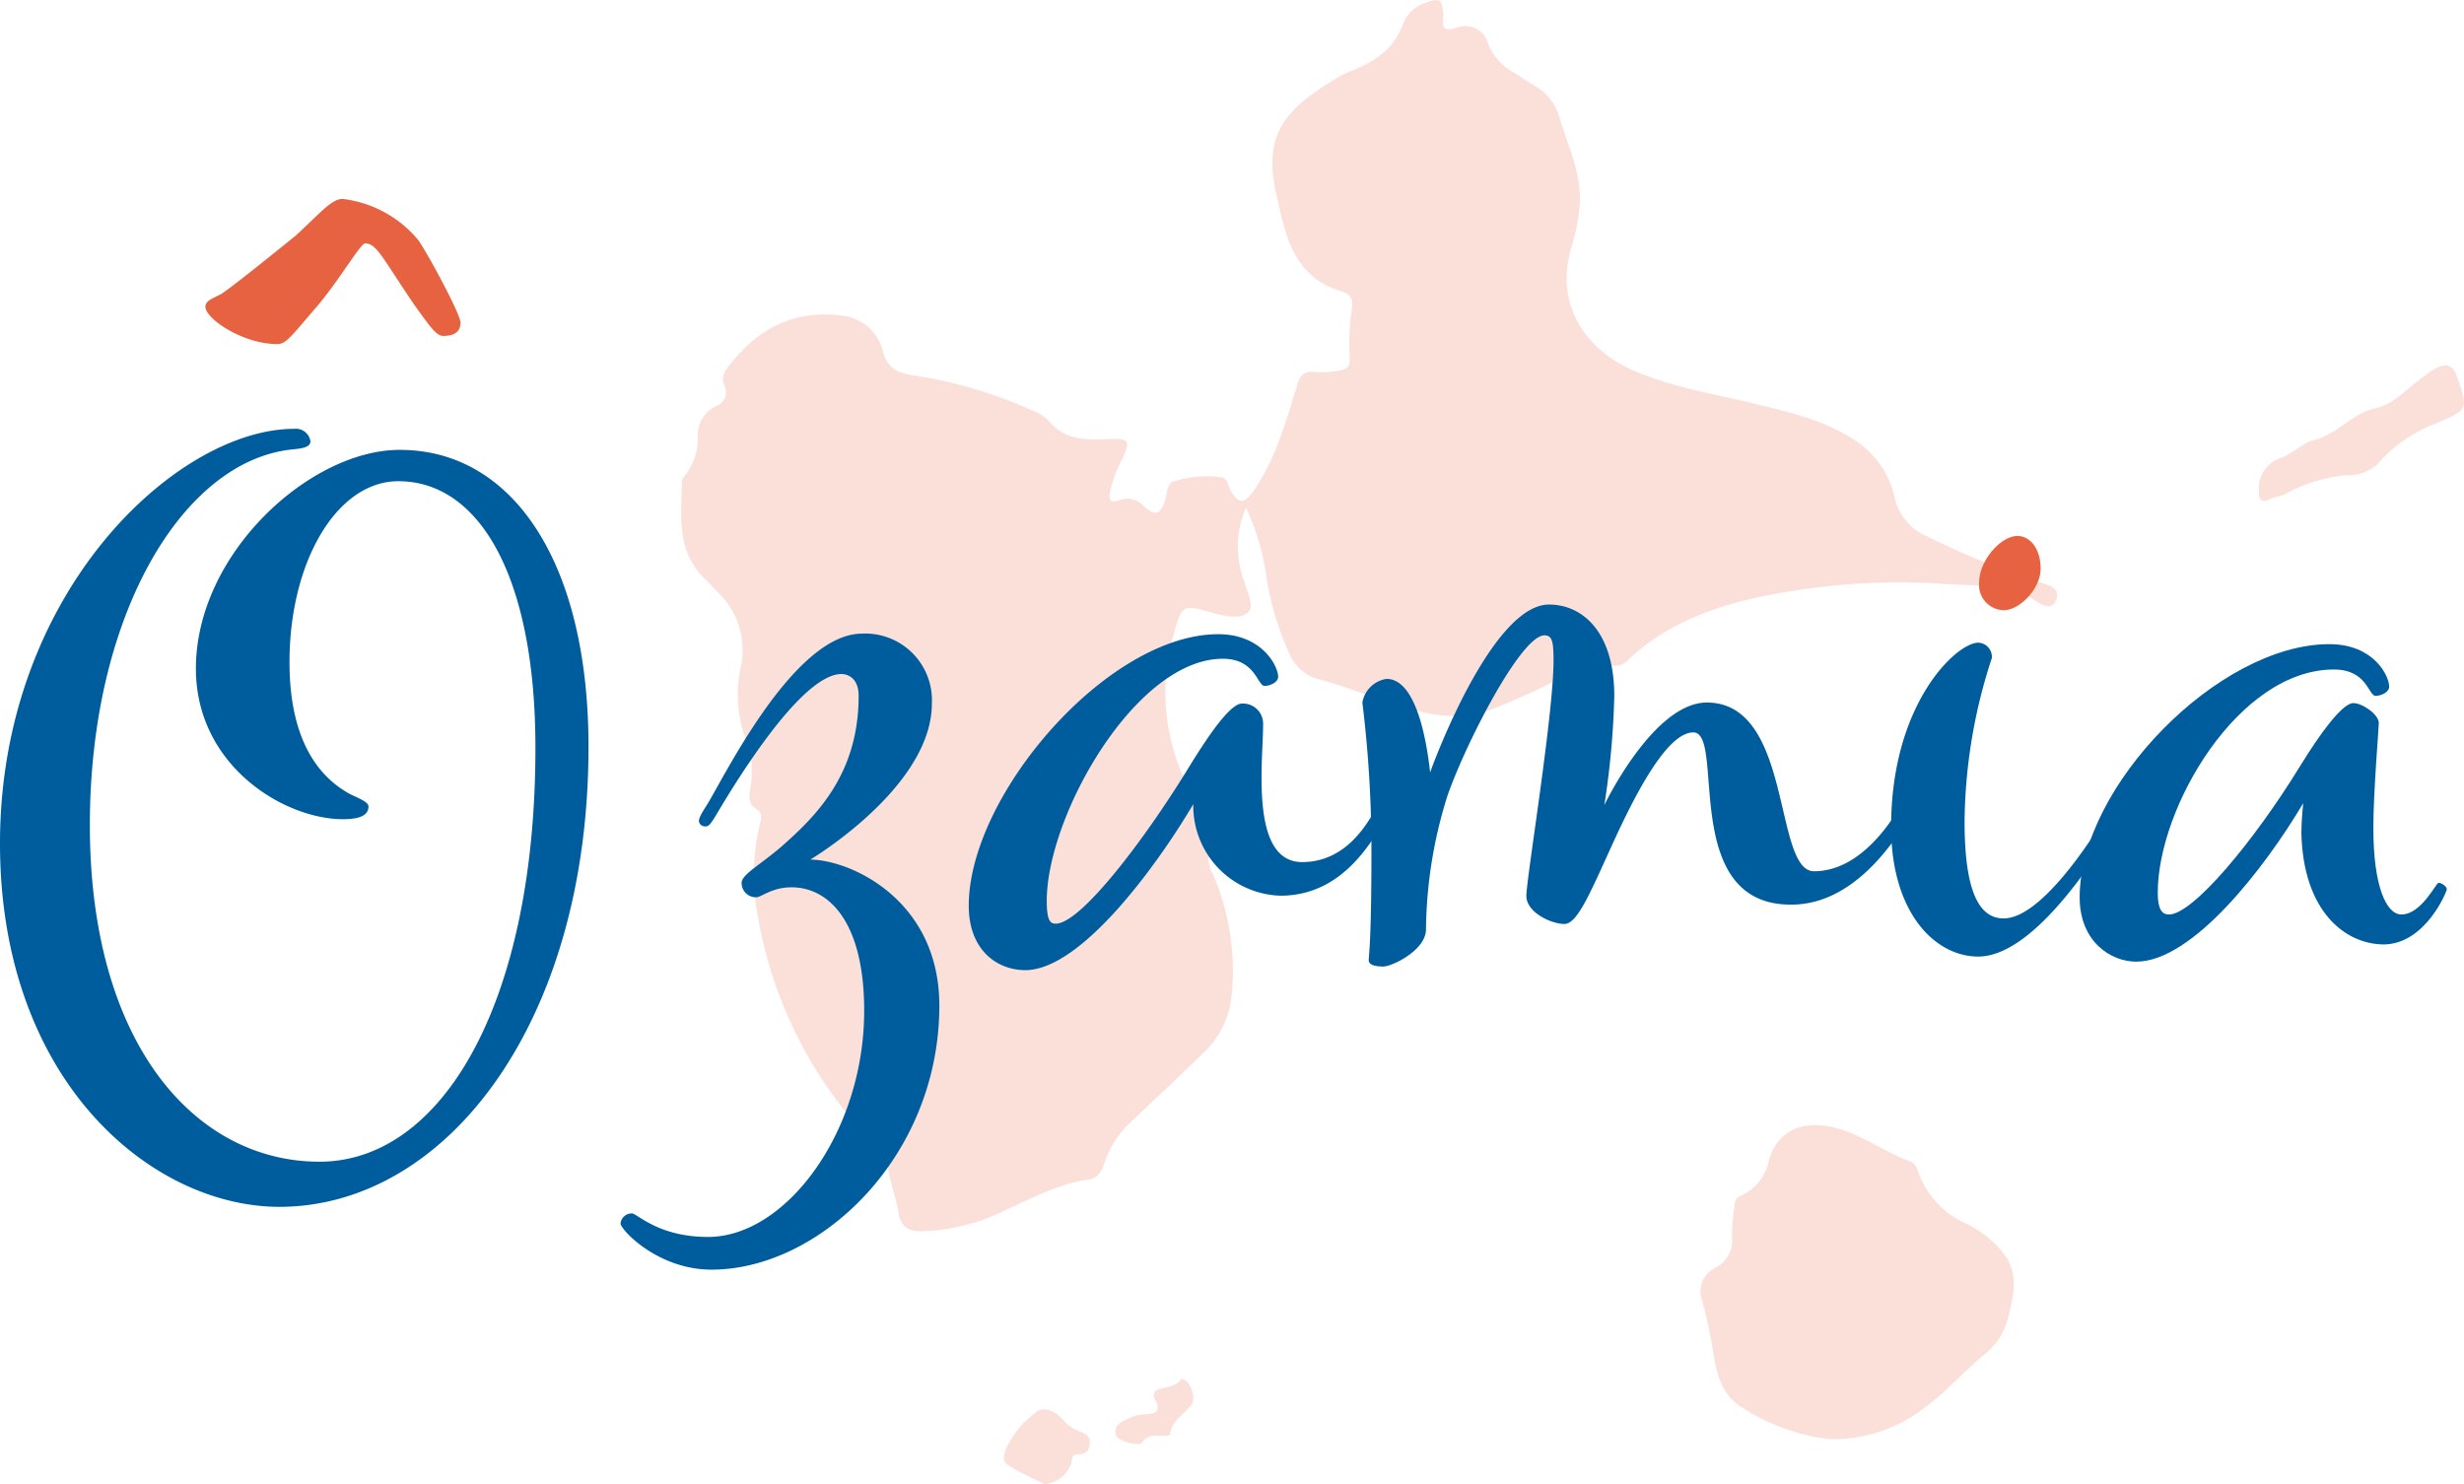
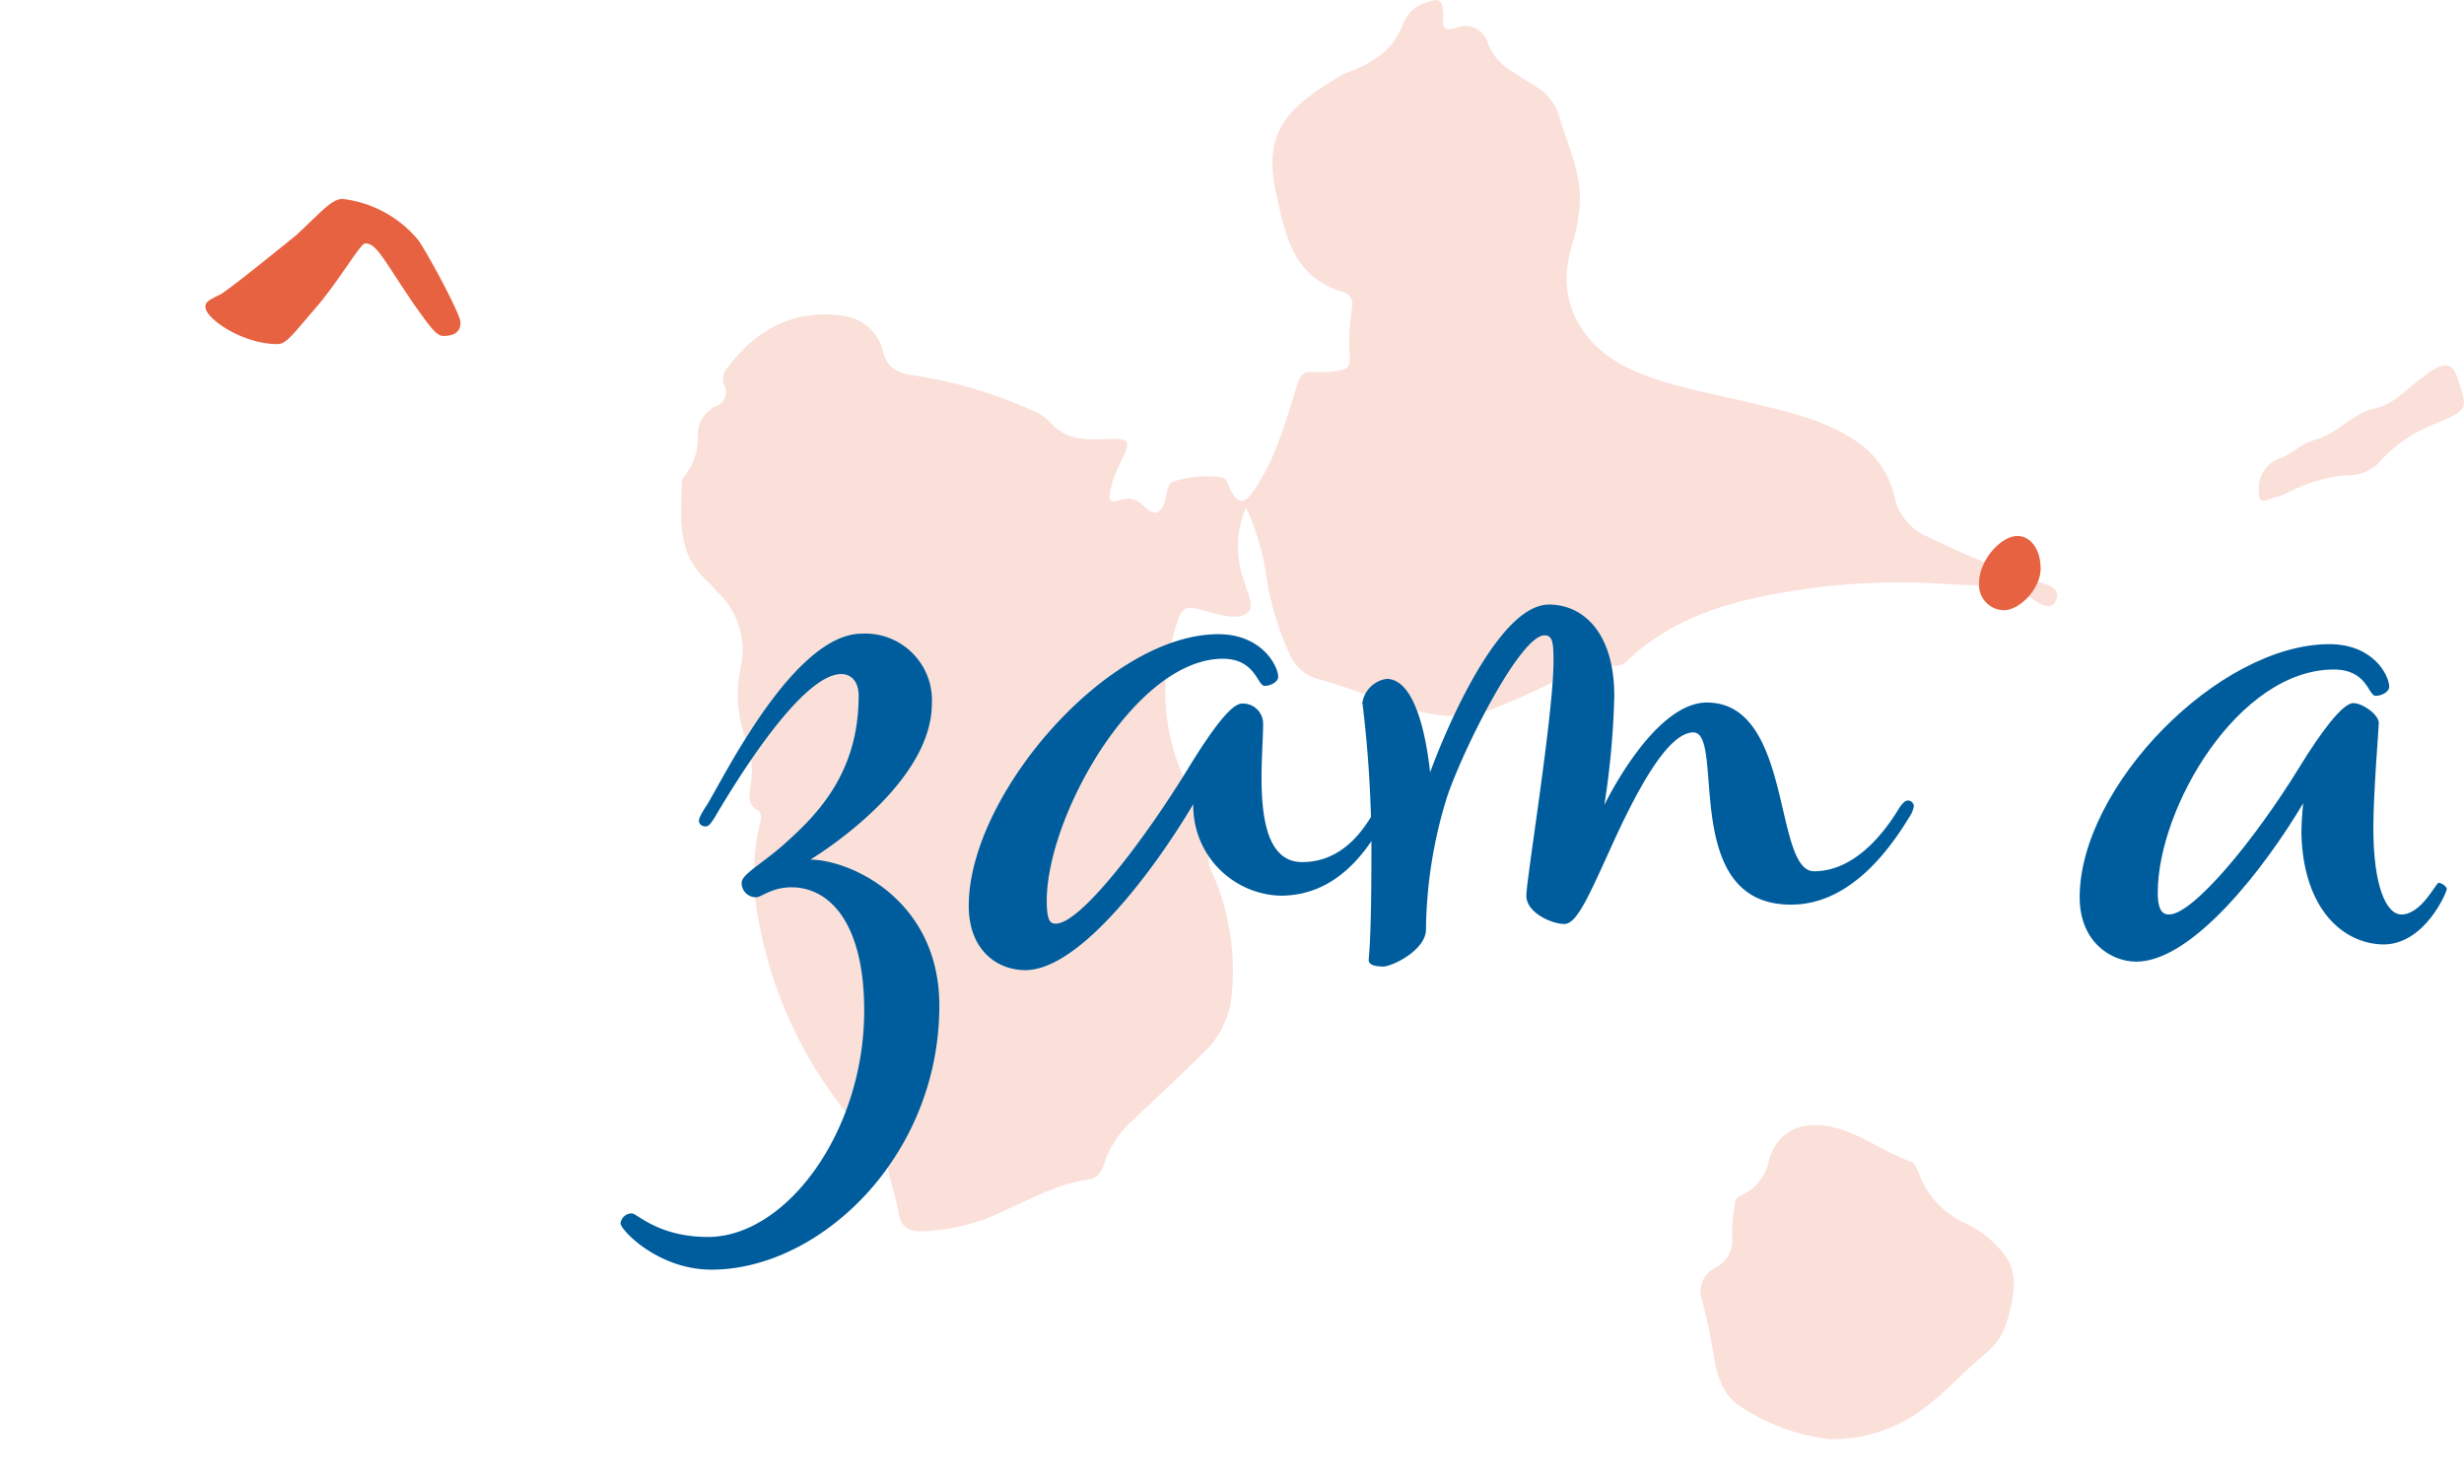
<svg xmlns="http://www.w3.org/2000/svg" viewBox="0 0 217.72 131.16">
  <defs>
    <style>.cls-1{opacity:0.2;}.cls-2{fill:#e76240;}.cls-3{fill:#005d9d;}</style>
  </defs>
  <g id="Calque_2" data-name="Calque 2">
    <g id="Calque_1-2" data-name="Calque 1">
      <g class="cls-1">
        <path class="cls-2" d="M110.1,44.87a8.57,8.57,0,0,0-.31,6.06c0,.18.14.34.18.52.21.92.94,2.14.27,2.71s-2,.32-3.09,0c-2.77-.77-2.69-.77-3.52,2.17a18.26,18.26,0,0,0,1,12.46A7.18,7.18,0,0,0,107.27,72a1.45,1.45,0,0,1,.25,2.46,2.1,2.1,0,0,0-.38,2.72,21.56,21.56,0,0,1,1.68,10.87A7.92,7.92,0,0,1,106.38,93c-2.12,2.09-4.3,4.11-6.45,6.16a8.7,8.7,0,0,0-2.33,3.59c-.23.69-.52,1.37-1.43,1.5-2.62.36-4.92,1.62-7.28,2.68a17.74,17.74,0,0,1-7.49,1.89c-1.14,0-1.8-.39-2-1.61-.24-1.54-.89-3-1-4.59,0-.53-.45-.8-.77-1.12A37.88,37.88,0,0,1,67,81.18a19.83,19.83,0,0,1,.11-8.26c.12-.45.29-1-.13-1.3-1-.59-.77-1.35-.64-2.26a7.57,7.57,0,0,0-.44-4,11.47,11.47,0,0,1-.41-6.56,7.06,7.06,0,0,0-2.09-6.48c-.36-.37-.69-.76-1.06-1.11-2.58-2.41-2.15-5.54-2.09-8.59a.81.81,0,0,1,.19-.5,5.24,5.24,0,0,0,1.22-3.45,2.84,2.84,0,0,1,1.64-2.79A1.29,1.29,0,0,0,64,34.06a1.45,1.45,0,0,1,.27-1.54c2.56-3.44,5.91-5.22,10.23-4.61A4.14,4.14,0,0,1,78,31c.44,1.73,1.52,2,3,2.22a39.59,39.59,0,0,1,10.08,3,4.54,4.54,0,0,1,1.54.92c1.41,1.76,3.29,1.76,5.28,1.67s2,.19,1.2,1.87a11.19,11.19,0,0,0-1,2.71c-.13.66-.13,1.16.81.82a1.93,1.93,0,0,1,2.15.52c1,.93,1.51.74,1.91-.58.18-.62.14-1.5.85-1.63A9.45,9.45,0,0,1,108,42.2c.46.12.51.74.73,1.13.7,1.22,1.18,1.25,2,.11,2-2.87,2.89-6.21,3.91-9.48.26-.85.63-1.14,1.44-1.09a9.36,9.36,0,0,0,1.4,0c1.85-.19,1.87-.33,1.74-2.15a22.89,22.89,0,0,1,.25-3.59,1.11,1.11,0,0,0-.77-1.32c-4.56-1.31-5.15-5.2-6-9-1.1-5.25,1.21-7.35,5.44-9.92a5.78,5.78,0,0,1,1-.51c2.15-.83,4-1.91,4.85-4.31a3.16,3.16,0,0,1,2-1.83c1.2-.46,1.46-.28,1.54,1,0,.76-.34,1.77,1.3,1.17a2.05,2.05,0,0,1,2.63,1.38,5,5,0,0,0,2.35,2.65c.62.41,1.25.81,1.88,1.2a4.61,4.61,0,0,1,2.12,2.77c.75,2.57,2,5,1.76,7.8a16,16,0,0,1-.65,3.4c-1.72,5.41,1.33,9.42,5.57,11.21,3.42,1.45,7.07,2,10.66,2.89,2.9.7,5.85,1.38,8.43,3A8.13,8.13,0,0,1,167.42,44a4.89,4.89,0,0,0,2.93,3.44,72.5,72.5,0,0,0,10.32,4.16c.77.25,1.33.61,1,1.45s-1.16.48-1.62.17c-2.45-1.69-5.32-1.41-8-1.6a60,60,0,0,0-13.46.57c-5.38.85-10.64,2.25-14.78,6.18a1.34,1.34,0,0,1-1,.46,15.43,15.43,0,0,0-6.49,1.9c-1.51.7-3,1.39-4.61,2-3.23,1.17-6.28.26-9.33-.75-1.93-.64-3.83-1.42-5.79-1.93A3.86,3.86,0,0,1,114,57.92a26.13,26.13,0,0,1-2.09-6.87A21.21,21.21,0,0,0,110.1,44.87Z" />
        <path class="cls-2" d="M161.69,127.19a17.8,17.8,0,0,1-8.06-3c-1.52-1.06-1.95-2.84-2.22-4.51a46.06,46.06,0,0,0-1-4.72,2.3,2.3,0,0,1,1.16-2.91,2.76,2.76,0,0,0,1.47-2.86,17.27,17.27,0,0,1,.25-2.76.8.8,0,0,1,.53-.75,4.34,4.34,0,0,0,2.49-3.17c.88-2.94,3.4-3.45,5.8-2.85s4.4,2.17,6.71,3c.47.17.57.68.76,1.11a7.76,7.76,0,0,0,4.09,4.35,9.16,9.16,0,0,1,3.27,2.55c1.49,1.76,1,3.76.52,5.7a6,6,0,0,1-2.18,3.39c-1.8,1.51-3.37,3.3-5.28,4.7A13.21,13.21,0,0,1,161.69,127.19Z" />
        <path class="cls-2" d="M199.6,43.3a2.78,2.78,0,0,1,1.86-2.8c1.11-.38,2-1.36,3-1.6,2.09-.53,3.36-2.37,5.44-2.82,1.67-.36,2.79-1.77,4.15-2.71a8.69,8.69,0,0,1,1.14-.8c.84-.42,1.5-.47,1.9.69,1,2.89,1.06,2.93-1.78,4.14A12.83,12.83,0,0,0,210.09,41,3.83,3.83,0,0,1,207.31,42,13.89,13.89,0,0,0,202,43.62c-.43.25-1,.28-1.43.49C199.67,44.54,199.56,44,199.6,43.3Z" />
-         <path class="cls-2" d="M92.27,131.16c-1.06-.55-2.2-1-3.24-1.72-.52-.34-.3-1-.09-1.52a8.52,8.52,0,0,1,2.54-3.06c.73-.69,1.84-.07,2.46.61a3.33,3.33,0,0,0,1.36,1c.42.16,1,.37,1,1s-.32,1.08-1,1.06-.53.49-.67.86A2.7,2.7,0,0,1,92.27,131.16Z" />
-         <path class="cls-2" d="M104.39,121.87c.79.06,1.34,1.69.88,2.3-.63.83-1.69,1.32-1.86,2.52,0,.27-.48.18-.75.19-.63,0-1.27-.1-1.73.61-.26.39-2.17-.14-2.32-.63-.24-.82.38-1.16,1-1.44a3.51,3.51,0,0,1,1.18-.4c1-.06,2.09,0,1.16-1.53a.67.67,0,0,1,.22-.61C102.94,122.51,103.92,122.61,104.39,121.87Z" />
      </g>
-       <path class="cls-3" d="M52,66c0,24.3-12.51,40.66-27.34,40.66C13.31,106.62,0,95.47,0,74.54,0,52.33,15.64,37.9,26,37.9A1.3,1.3,0,0,1,27.43,39c0,.56-.81.64-1.61.72-9.7,1-17.88,14.68-17.88,33.2,0,19.33,9.3,29.75,20.29,29.75,10.82,0,19.08-14,19.08-36.57,0-15.23-5-23.57-12.11-23.57-5.45,0-9.62,7.13-9.62,16,0,7.77,3.29,10.5,5.29,11.62.81.4,1.69.72,1.69,1.13,0,.88-1,1.12-2.25,1.12-5.21,0-13-4.73-13-13.31,0-10.19,10.11-19.33,18-19.33C45.23,39.74,52,49.6,52,66Z" />
      <path class="cls-2" d="M37,21.27c1.2,1.84,3.69,6.57,3.69,7.22,0,.8-.49,1.2-1.53,1.2-.64,0-1.28-1-2.48-2.65-2.81-4.09-3.37-5.53-4.41-5.53-.41,0-2,2.81-4.09,5.37-2.49,2.89-2.89,3.53-3.69,3.53-3.05,0-6.34-2.25-6.34-3.29,0-.48.4-.64,1.37-1.12,1-.64,4.57-3.53,6.65-5.21,2.09-1.93,3.13-3.21,4.09-3.21A10.24,10.24,0,0,1,37,21.27Z" />
      <path class="cls-3" d="M54.83,108.12a1,1,0,0,1,1-.88c.48,0,2.32,2.08,6.73,2.08,6.9,0,13.8-9.3,13.8-20,0-7.86-3.13-10.9-6.42-10.9-1.76,0-2.65.88-3.13.88a1.26,1.26,0,0,1-1.28-1.28c0-.73,1.68-1.61,3.53-3.21,3-2.65,6.81-6.34,6.81-13.31,0-1.61-1-1.93-1.52-1.93-3.77,0-10.1,10.83-11.15,12.59-.4.64-.56.88-.88.88s-.56-.24-.56-.48.16-.56.56-1.2C63.49,69.71,69.91,56,76.17,56a5.89,5.89,0,0,1,6.17,6.18c0,6.73-8.9,12.67-10.74,13.79C75.2,76,83,79.57,83,88.87c0,13.39-10.58,23.34-20.13,23.34C58.12,112.21,54.83,108.68,54.83,108.12Z" />
      <path class="cls-3" d="M105.44,71.07c-3.37,5.69-10,14.67-14.84,14.67-2.49,0-5-1.76-5-5.69,0-9.78,12.27-24,22.05-24,3.85,0,5.29,2.81,5.29,3.77,0,.48-.72.8-1.2.8-.64,0-.8-2.4-3.69-2.4-7.7,0-15.56,13.87-15.56,21.41,0,1.93.41,2,.81,2,2.16,0,7.78-7.3,11.86-14,1.85-3,3.61-5.45,4.58-5.45A1.78,1.78,0,0,1,111.61,64c0,3.29-1.2,12.19,3.45,12.19,4,0,5.85-3.61,6.57-4.81,0,0,.41-.64.73-.64a.53.53,0,0,1,.56.48,2.42,2.42,0,0,1-.24.72c-1.29,2.09-3.85,7.22-9.54,7.22A7.94,7.94,0,0,1,105.44,71.07Z" />
      <path class="cls-3" d="M149.62,64.73c-2.32,0-5.13,5.46-7.14,9.87s-3.12,7.06-4.25,7.06-3.36-1-3.36-2.49,2.4-16,2.4-20.77c0-1.6-.08-2.25-.8-2.25-2.08,0-7,9.63-8.58,14.2A40.46,40.46,0,0,0,126,82.14c0,1.84-3,3.28-3.77,3.28s-1.29-.16-1.29-.56.24-1.52.24-9.54a107.08,107.08,0,0,0-.8-13.23A2.54,2.54,0,0,1,122.52,60c3.13,0,3.77,7.86,3.85,8.26.24-.72,5.45-14.83,10.5-14.83,2.89,0,5.77,2.32,5.77,8.1a73.46,73.46,0,0,1-.88,9.62s4.33-9.06,9.06-9.06c7.62,0,5.86,14.91,9.47,14.91,4.09,0,6.81-4.41,7.54-5.61,0,0,.4-.64.72-.64a.53.53,0,0,1,.56.48,2.42,2.42,0,0,1-.24.72c-1.28,2.09-4.89,8-10.59,8C148.34,80,152.51,64.73,149.62,64.73Z" />
-       <path class="cls-3" d="M167.1,73.07c0-10.9,5.78-16.27,7.7-16.27A1.25,1.25,0,0,1,176,58.16a47.38,47.38,0,0,0-2.41,14.43c0,6,1.2,8.58,3.45,8.58,3.93,0,9.46-9.78,9.46-9.78s.4-.64.72-.64a.53.53,0,0,1,.56.48,2.42,2.42,0,0,1-.24.72c-1.28,2.09-7.37,12.59-12.75,12.59C171,84.54,167.1,80.69,167.1,73.07Z" />
      <path class="cls-3" d="M203.35,73.63c0-1.12.16-2.64.16-2.64-3.37,5.69-9.78,14-14.75,14-2.25,0-5-1.76-5-5.69,0-9.78,12.27-22.37,22.06-22.37,3.93,0,5.29,2.8,5.29,3.76,0,.49-.72.81-1.2.81-.65,0-.73-2.33-3.69-2.33-8.42,0-15.56,12.19-15.56,19.73,0,1.76.56,1.92,1,1.92,2.09,0,7.46-6.41,11.55-13.07,1.84-3,3.77-5.61,4.73-5.61.8,0,2.25,1,2.25,1.76,0,.56-.48,6-.48,9.3,0,5.06,1.12,7.62,2.48,7.62,1.77,0,3.05-2.8,3.29-2.8s.72.32.72.56-1.92,4.89-5.61,4.89C207.12,83.42,203.51,80.45,203.35,73.63Z" />
      <path class="cls-2" d="M180.31,50.26c0,1.76-1.84,3.67-3.25,3.67a2.23,2.23,0,0,1-2.18-2.47c0-1.91,1.9-4.09,3.38-4.09C179.39,47.37,180.31,48.5,180.31,50.26Z" />
    </g>
  </g>
</svg>